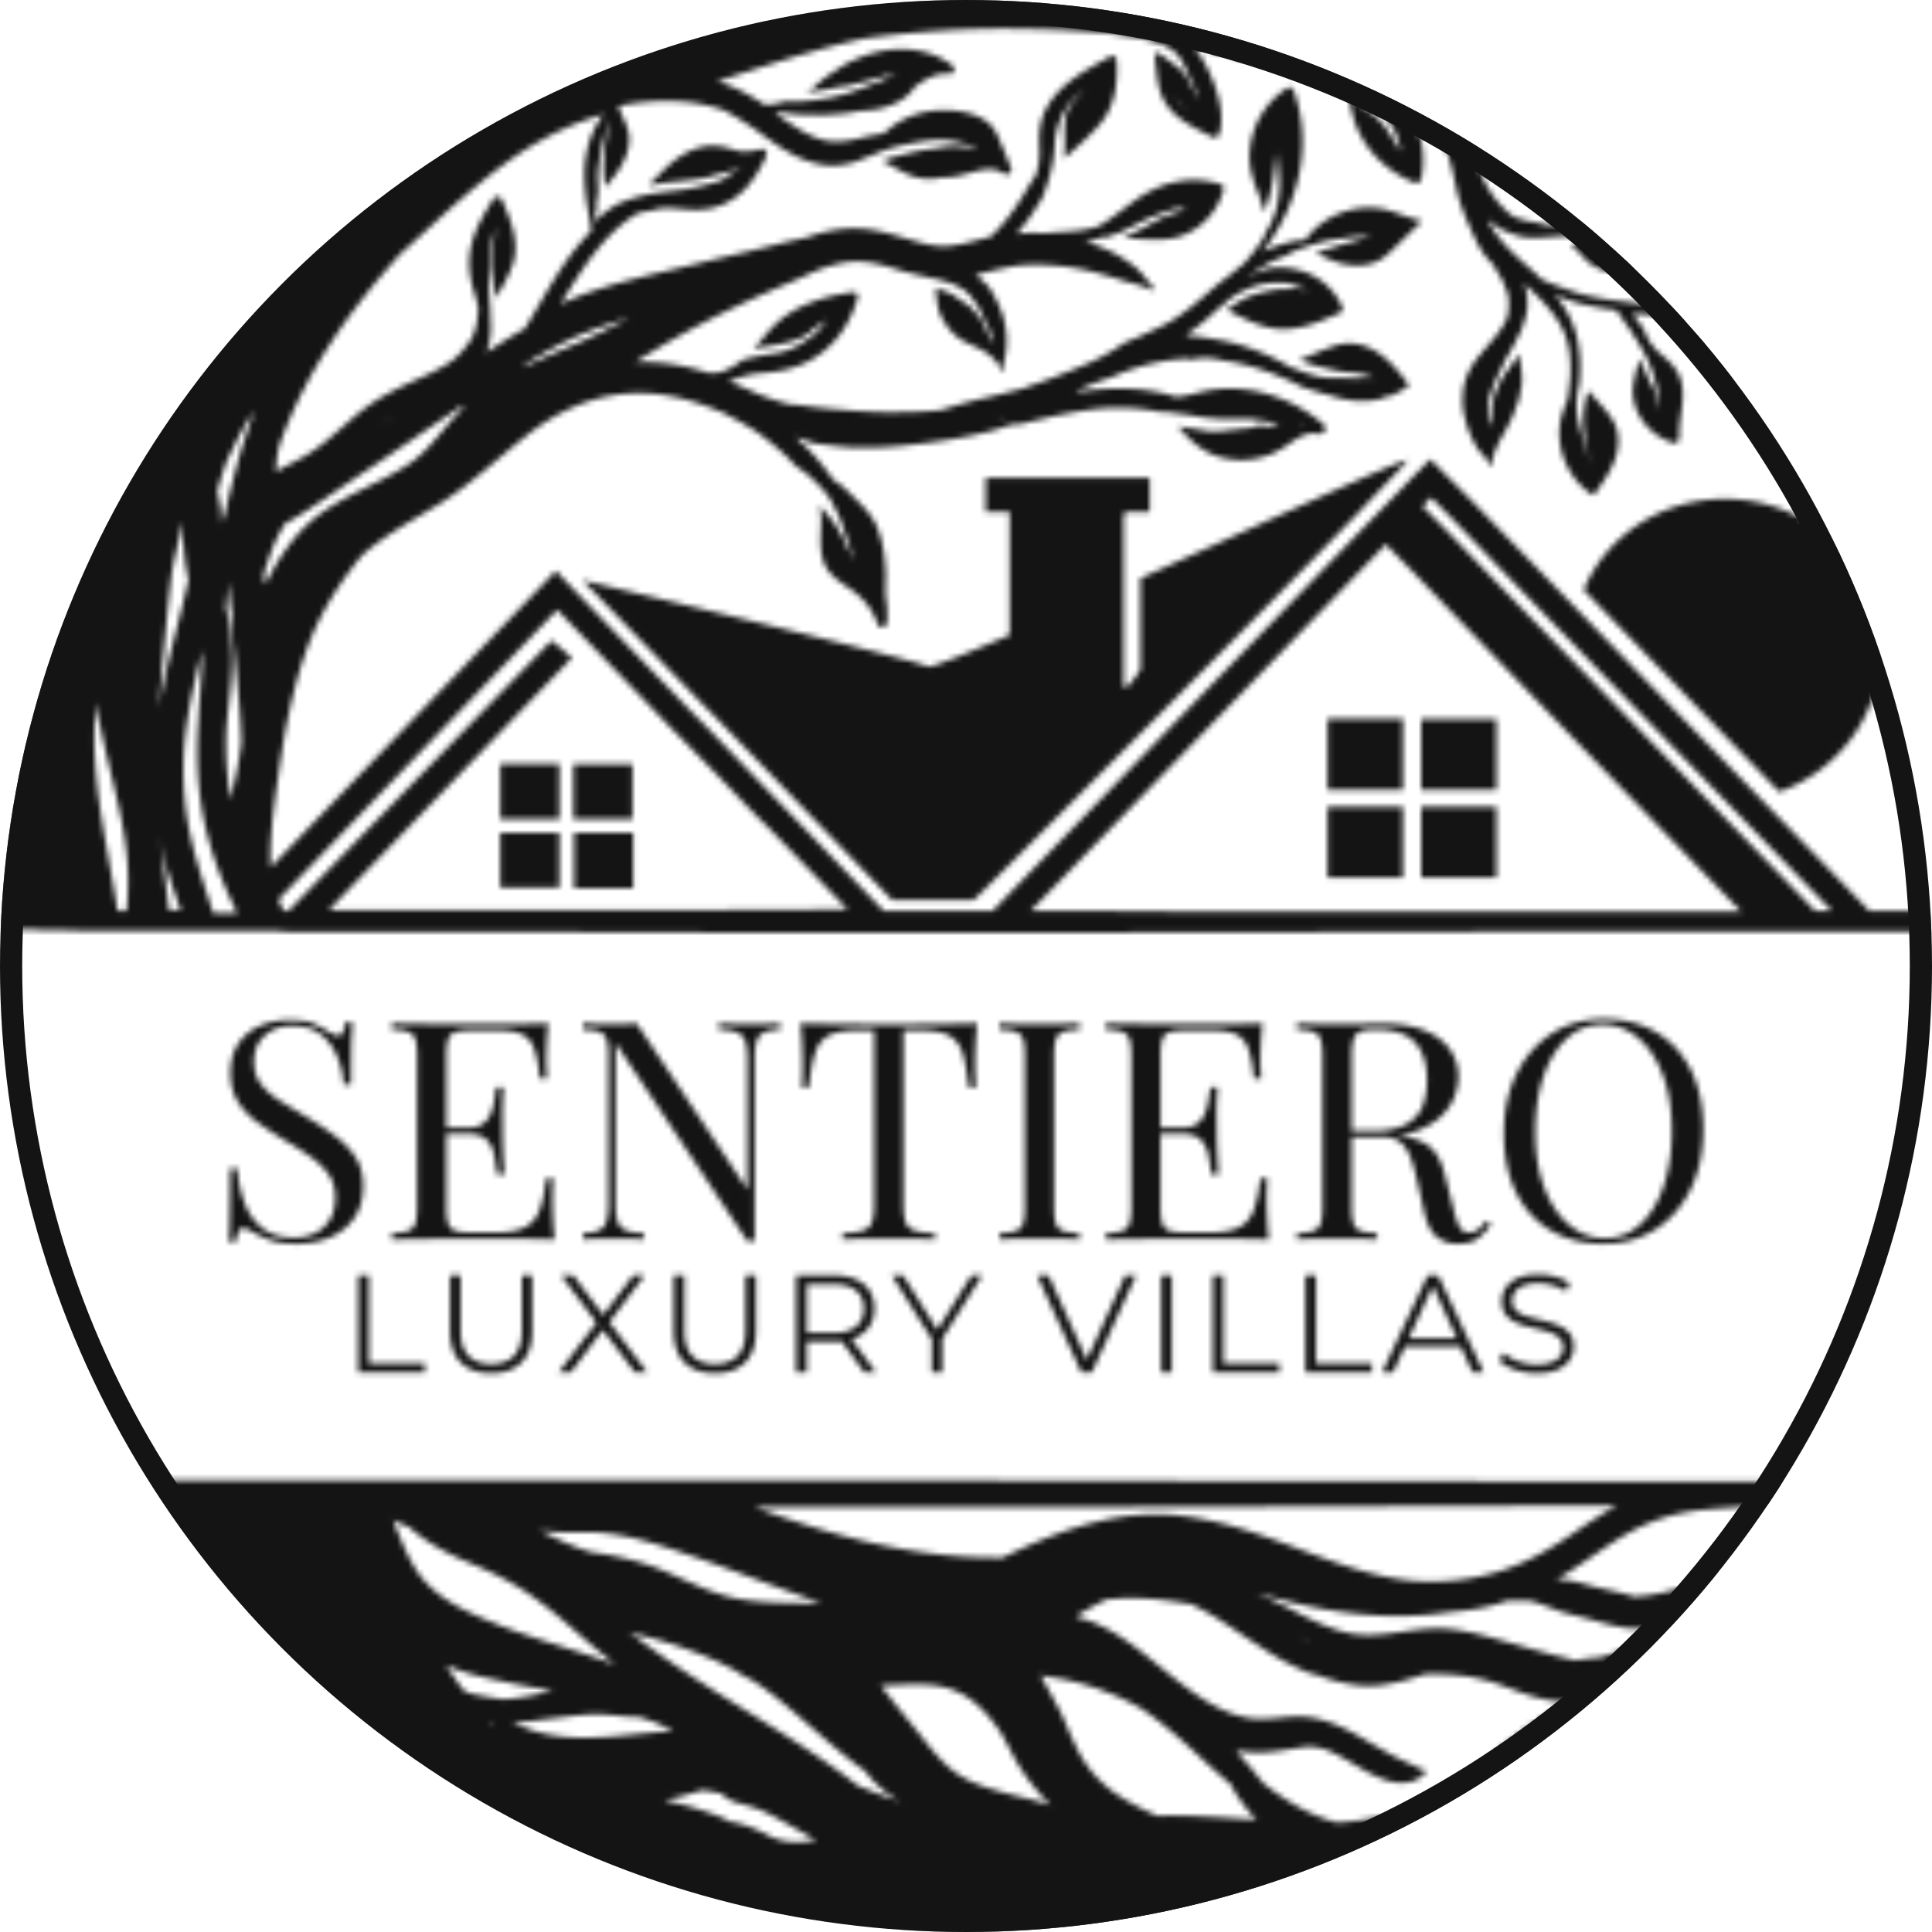
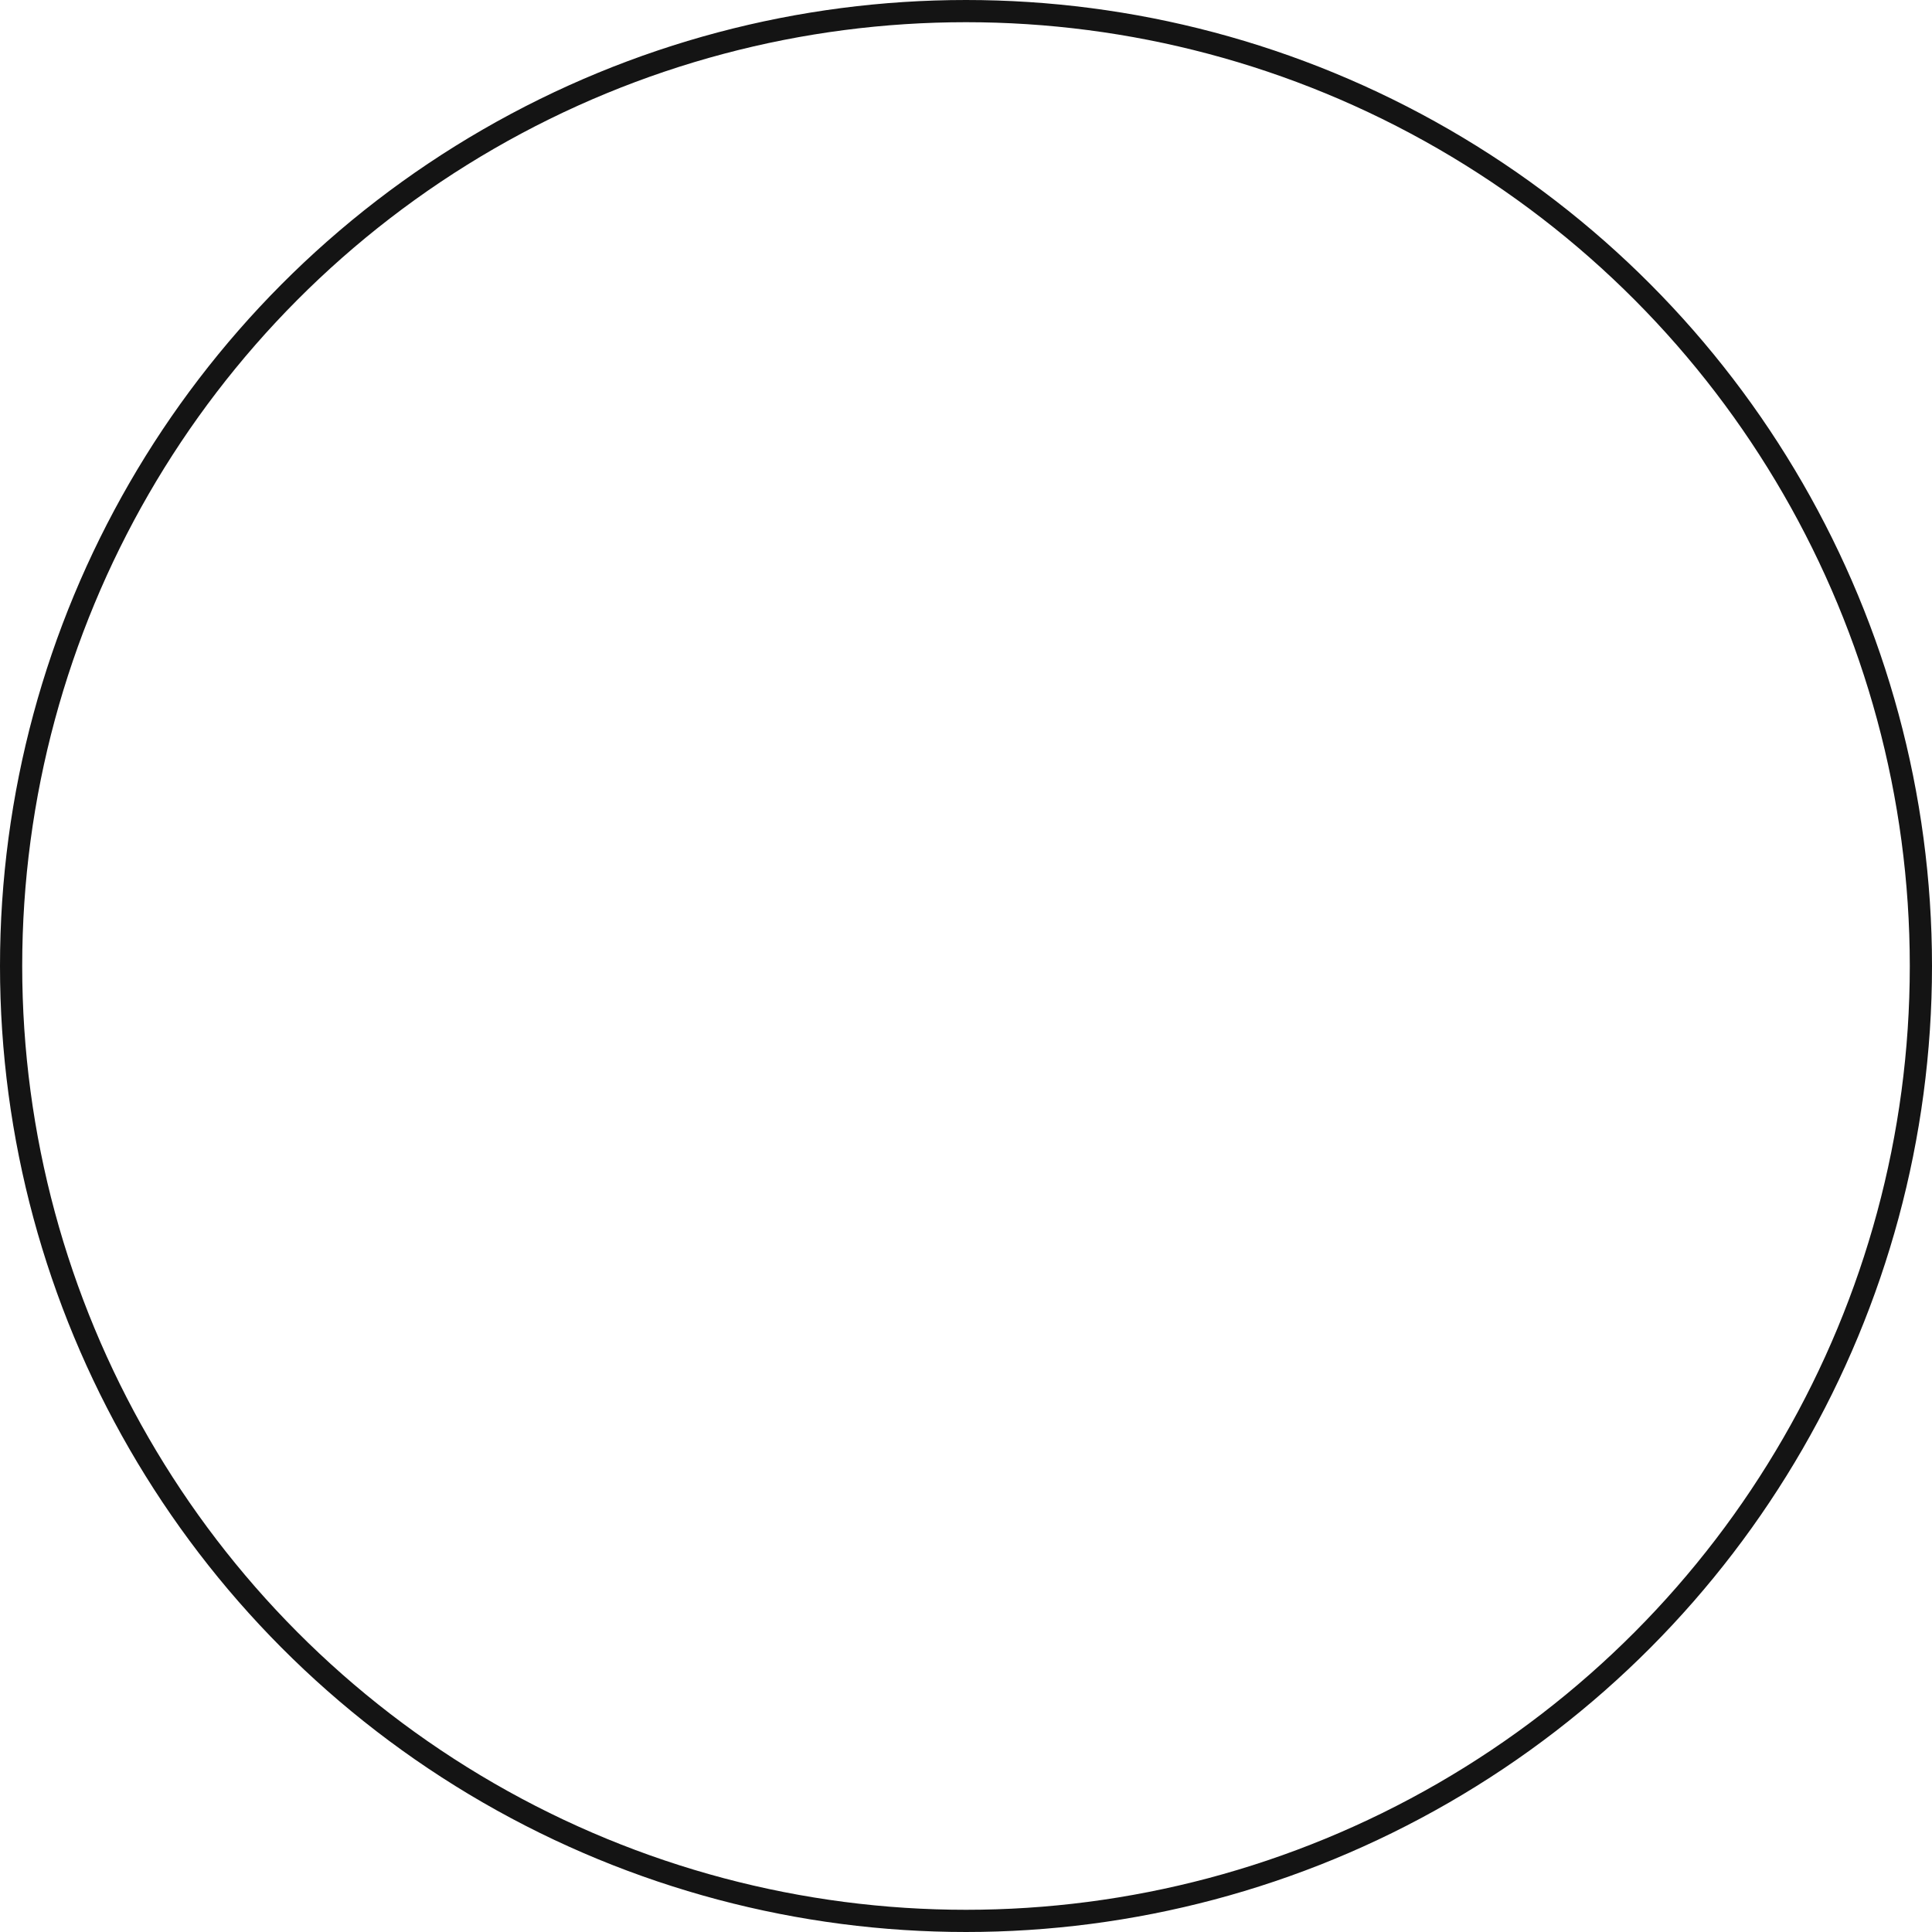
<svg xmlns="http://www.w3.org/2000/svg" width="348" height="348" fill="none">
  <mask id="a" style="mask-type:alpha" maskUnits="userSpaceOnUse" x="0" y="0" width="348" height="348">
-     <path fill-rule="evenodd" clip-rule="evenodd" d="M33.077 136.217c.253-5.548 1.394-10.972 2.66-16.396.254-.863.381-1.725.634-2.588v2.465c-.126 3.329-.507 6.78-.633 10.109-.887 13.066 1.14 22.805 6.97 34.639h-4.309c-3.422-10.478-5.703-17.011-5.322-28.229zm277.664-46.35c15.461 0 28.008 12.203 28.008 27.242 0 11.711-7.604 21.696-18.249 25.518l-35.231-36.366c4.055-9.738 13.94-16.395 25.472-16.395zm-27.627 186.511c-4.182 2.835-8.491 5.301-13.433 6.78-4.942 1.48-10.012 1.973-15.081 1.603-9.758-.863-19.009-5.424-28.261-8.506-4.689-1.603-9.631-2.835-14.574-3.328a43.4 43.4 0 0 0-13.813 1.109c-5.956 1.356-11.786 3.822-17.362 6.534-15.208.246-30.162-3.699-44.736-9.123h4.182c47.524.124 95.048-.123 142.571-.246h8.618c-2.661 1.479-5.449 3.328-8.111 5.177zm-2.661 13.684c1.774.616 3.548.986 5.449 1.479 3.676.986 7.477 2.342 11.279 1.602 1.014-.123 2.028-.246 3.042-.493.253.124.633.247 1.014.247h.126c-1.52.986-3.168 1.849-4.815 2.589a62.68 62.68 0 0 1-6.717 2.588c-.507.124-1.014.247-1.521.493-1.647 0-3.168.37-4.815.493-1.141-.369-2.282-.616-3.422-.862-2.535-.74-4.943-1.356-7.477-2.096-4.943-1.356-10.012-3.082-15.208-2.712-4.689.246-9.251 1.726-14.067.863-4.182-.863-7.857-2.835-11.659-4.808-1.774-.863-3.548-1.726-5.323-2.465 1.521.37 3.169.863 4.689 1.232 8.998 2.343 18.503 3.575 27.881 2.466.887-.123 1.901-.247 2.915-.37 3.295-.246 6.59-.863 9.758-1.972h3.802c1.774.37 3.422 1.109 5.069 1.726zm-45.876 4.807s.127 0 .127.123c.38.247.76.37 1.267.617-.38-.247-.887-.493-1.394-.74zm31.809 23.422c5.069-4.684 10.392-8.876 16.602-11.711-1.521 0-3.169-.123-4.689-.493-4.056-.74-7.731-2.835-11.786-3.698-3.169-.74-6.337-.863-9.632-.863-1.267.37-2.408.74-3.675 1.109-.887.247-1.901.493-2.788.617-1.647.37-3.422.493-5.196.37-2.788-.247-5.576-.987-8.111-1.973h-.126c-1.268-.246-2.535-.863-3.802-1.479-2.155-.986-4.182-2.219-6.21-3.575-3.929-2.465-7.73-5.424-11.913-7.396-.126-.124-.253-.124-.38-.247-.887-.123-1.774-.246-2.408-.37-4.182-.616-8.364-.986-12.546-.493-.253 0-.38 0-.633.123a57.4 57.4 0 0 0-5.323 2.959c.127 0 .253 0 .253.123 6.337 1.603 11.153 5.917 16.222 9.985 4.435 3.575 9.504 7.52 15.207 8.26 3.422.37 6.717-.617 10.139-.247 2.788.37 5.322 1.356 7.857 2.712 2.281 1.233 4.435 2.589 6.717 3.822 1.013.616 2.154 1.109 3.168 1.602.507.247 1.14.493 1.647.74.507.246.887.616 1.521.616.38 0 .507.493.127.74-.634.246-1.014.863-1.521 1.109-.507.247-1.394.37-2.028.493-1.394.124-2.914-.246-4.182-.739-2.661-.986-5.069-2.712-7.603-4.068-2.028-1.11-4.309-1.973-6.59-1.603-3.295.493-6.59 1.233-10.012.863-.254 0-.507 0-.634-.123-.507 0-.887 0-1.394-.123.761.986 1.648 1.972 2.408 2.835.887.986 1.648 2.095 2.535 3.082.38.369.887.616 1.267.986 3.675 2.712 7.604 4.931 11.913 6.04 2.661-.123 5.195-.493 7.857-.986 3.295-.616 6.463-1.603 9.631-2.959 1.394-.616 2.915-1.356 4.309-2.218a37.125 37.125 0 0 1 3.802-3.822zm-57.662 8.752h-.38c-.761-.369-1.648-.739-2.408-1.109-2.408-1.233-4.943-2.589-6.97-4.438-2.281-1.972-4.056-4.438-5.323-7.273-.76-1.479-1.394-3.082-2.028-4.561-.633-1.479-1.52-2.959-2.281-4.438-.633-1.109-1.267-2.342-1.901-3.451 1.394.246 2.915.493 4.309.739 4.562.986 8.998 2.589 13.053 4.808.127.123.381.246.507.246 3.675 2.466 7.097 5.424 10.392 8.506 2.028 1.849 4.055 3.698 6.083 5.424.38.863.887 1.726 1.521 2.589.887 1.233 1.901 2.589 3.041 3.698-5.956-.37-11.785-.863-17.615-.74zm-27.627-4.068c2.661.74 5.449 1.233 8.111 2.219-.634-.739-1.394-1.356-1.901-2.095-1.521-1.726-2.915-3.575-4.056-5.548-1.267-2.095-2.154-4.314-3.548-6.287-6.463-8.998-11.913-8.012-21.037-7.642l2.281 2.958c1.394 1.726 2.915 3.575 4.309 5.301 2.154 2.712 4.308 5.67 7.223 7.643 2.535 1.726 5.576 2.589 8.618 3.451zm-19.39 1.356c-2.408-.739-4.816-1.725-7.223-2.712-3.295-2.588-6.717-4.931-10.266-7.273-6.97-4.561-14.193-8.752-21.163-13.436-3.295-2.219-6.464-4.438-9.632-6.904.254 0 .507.124.761.247 3.041.739 6.209 1.602 9.251 2.712 3.168 1.109 6.083 2.342 8.998 3.945.887.616 1.774 1.109 2.788 1.602 1.647.986 3.168 2.096 4.689 3.329 4.942 3.944 9.504 8.382 14.574 12.203.507.37.887.617 1.394.987.507.739 1.14 1.479 1.774 2.095 1.394 1.356 2.788 2.466 4.435 3.329-.126 0-.253-.124-.38-.124zm-16.601 7.397c.633-.123 1.267-.123 1.901-.247-2.028-1.109-4.056-2.342-6.084-3.451-1.52-.863-3.168-1.726-4.815-2.343-.761-.246-1.648-.493-2.408-.739-.507-.123-.887-.247-1.394-.37-.507-.123-.887-.493-1.267-.616-.381-.124-.761-.493-.888-.863-1.267-.247-2.407-.493-3.675-.617h-.126c-2.282.74-4.436 1.356-6.717 1.726.127 0 .253 0 .38.123 2.028.494 4.055.987 5.956 1.603 1.901.616 3.802 1.233 5.577 2.219 2.534.37 4.815 1.356 7.096 2.589 2.028.986 4.182 1.232 6.464.986zm-52.72-21.573c7.477 4.191 16.728 2.712 24.839 1.972 1.267-.123 2.535-.246 3.929-.369-.254-.124-.507-.37-.761-.494-.633-.246-1.14-.493-1.774-.739-1.14-.493-2.281-.863-3.422-1.233-2.281 0-4.562-.37-6.843-.493-2.281-.123-4.689.247-6.97.493-2.028.247-4.055.493-5.957.74-1.14.123-2.154.123-3.041.123zm-6.843-4.931a5.689 5.689 0 0 1-2.028-.74 58.842 58.842 0 0 1-3.168-4.561c.507.247 1.14.493 1.774.74 3.295 1.233 6.843 1.849 10.265 2.589 2.408.493 4.816.863 7.224 1.356-3.042.616-5.957 1.356-8.998 1.479-1.774-.246-3.422-.493-5.07-.863zm3.041 5.301-.38-.37h.634c-.127.123-.254.247-.254.37zm-12.926-26.75c-1.648-2.219-2.915-5.055-3.929-7.643-.38-.74-.634-1.603-.887-2.342.887.493 1.774.862 2.788 1.232l.127.123c3.548 3.082 7.477 5.055 11.786 6.78 4.055 1.726 7.857 3.699 11.405 6.411 3.422 2.465 6.59 5.424 9.758 8.136 1.395 1.109 2.662 2.219 4.056 3.328-1.014-.37-2.155-.739-3.168-1.109-5.703-1.973-11.533-3.575-17.236-5.794-5.322-2.096-11.152-4.438-14.7-9.122zm22.304-8.013c-.253 0-.507-.123-.76-.123a69.226 69.226 0 0 0 4.309 2.095 40.155 40.155 0 0 0 4.942 1.849l.76.124c4.309.616 8.491 1.602 12.547 3.328 4.308 1.849 8.491 4.068 13.053 4.931 4.562.863 9.378.74 14.067.863h1.14c-2.407-.863-4.689-1.726-7.097-2.589-5.702-2.096-11.405-4.314-17.235-6.287-5.449-1.849-11.025-3.698-16.855-3.945-2.788 0-5.829.124-8.87-.246zm205.936-8.876h-12.293c-23.952-.123-47.777 0-71.729-.123-23.698 0-47.27-.123-70.969-.123H27.627c.127.123.38.246.507.369 0 0 .127 0 .127.124C62.35 316.072 117.478 348 179.576 348c50.945 0 97.075-21.326 130.912-56.089 1.267-1.849 2.661-3.575 4.055-5.301 2.535-2.835 5.069-5.547 7.604-8.383 1.141-1.356 2.281-2.712 3.422-4.191v-.493l.127-.123s0-.124-.127-.124c-5.576 4.438-12.673 8.26-19.263 11.342-3.295 1.479-6.844 2.465-10.392 2.835-.507 0-1.014.123-1.394.123h-.127c-2.788-.863-5.703-1.356-8.364-2.096-1.774-.493-3.548-.986-5.449-.986h-.254c4.182-2.342 7.984-5.424 12.166-7.889 4.563-2.712 9.252-4.191 14.448-4.685 3.548-.369 7.223-.493 10.772-.863h10.011c.634-.739 1.141-1.602 1.774-2.342.507-.616 1.014-1.232 1.521-1.972h-.253c-8.871.123-17.869.123-26.867.123zM50.185 161.981l50.185-52.145 18.883 19.601 1.901 1.972 3.168 3.205 5.069 5.178 5.069 5.3 2.408 2.466 1.394 1.356 2.155 2.219 6.336 6.533 5.956 6.164c-12.419 0-24.965.123-37.385.123H59.183l43.848-45.488-3.675-3.081-47.397 48.692h-.76c-.507-.616-.76-1.356-1.014-2.095zm2.408 5.917H97.455c17.362 0 34.851.123 52.213.123 46.636 0 93.273-.123 140.036-.246 19.39 0 38.906.123 58.296 0v-3.699h-11.279l-71.349-73.594-3.422-3.451-.887-.863-3.421-3.452-3.422 3.452-1.521 1.602-6.59 6.78-65.646 67.801-1.647 1.725h-19.643l-14.448-15.039-8.11-8.382-9.252-9.616-3.168-3.205-1.901-1.972-18.883-19.601-3.294-3.451-3.296 3.451-48.03 49.926c-.253-2.589.127-6.533.127-6.533 0-.617.126-1.11.126-1.726a343.05 343.05 0 0 1 2.282-15.903c1.013-5.3 2.28-10.724 4.182-15.779 1.9-5.054 4.689-9.738 7.984-14.053.507-.739 1.14-1.479 1.774-2.218 4.182-3.699 9.124-6.287 13.94-9.246 5.703-3.575 10.519-8.26 15.715-12.327 4.815-3.822 10.518-6.657 16.855-7.397 6.463-.74 12.292.74 18.122 3.205.127 0 .253.124.38.124.634.37 1.267.74 1.774.986 1.268.616 2.408 1.356 3.676 2.096 2.027 1.356 3.928 2.958 5.702 4.56.634.617 1.268 1.233 1.775 1.85.126.123.38.246.507.37.887.616 1.774 1.232 2.534 1.972.761.74 1.521 1.48 2.155 2.219.507.616.887 1.11 1.267 1.726l.38.74c.38.739.76 1.479 1.141 2.342.126.37.253.616.38.986.253.616.507 1.232.633 1.849 0 .123.127.246.127.37.127.246.127.493.254.616.126.493.38.986.507 1.602 0 .124 0 .124.126.247.127.37.127.74.254 1.11 0 .123.126.246.126.493 0 .123-.126.123-.126 0-.127-.247-.254-.493-.254-.74 0-.123-.126-.123-.126-.247-.254-.616-.634-1.11-.888-1.725 0-.124-.126-.247-.126-.37l-.761-1.48c-.126-.246-.38-.616-.507-.863-.126-.123-.126-.246-.253-.37-.253-.37-.634-.862-.887-1.232-.254-.247-.38-.493-.634-.74-.507-.493-.887-1.11-1.394-1.602.127.863.254 1.726.254 2.588 0 2.343-.381 4.931.38 7.274.76 2.465 2.788 3.698 4.942 5.177 2.281 1.603 3.929 3.575 4.816 6.164.253.986 1.774.739 1.774-.247v-2.095c0-.74-.126-1.48-.253-2.343-.127-1.356 0-2.835 0-4.314-.127-2.589-.38-5.054-1.268-7.52-.76-2.589-2.661-4.438-4.562-6.287-1.014-.986-2.027-2.095-3.295-2.835-.126-.123-.38-.247-.507-.37v-.123c-1.901-2.712-4.055-5.178-6.59-7.397.381.124.761.247 1.141.247.127 0 .253 0 .38.123 1.141.74 2.788.863 3.929.986 1.901.247 3.802.494 5.703.494 3.928.123 7.857-.247 11.659-.74 3.928-.493 7.857-1.11 11.786-2.096 1.52-.37 2.914-.863 4.435-1.356 1.141.124 2.408-.246 3.295-.493 1.648-.37 3.168-.74 4.816-1.11 3.168-.616 6.336-1.232 9.505-1.355a36.474 36.474 0 0 1 8.997.74h.254c.634 0 1.267 0 1.901.123.887.123 1.774.246 2.788.37 1.394.246 2.661.493 4.055.616.507 0 1.141.123 1.648.123h4.815c1.141 0 2.155.247 3.295.37 1.014.123 1.648.493 2.535.986v.123c-.507-.123-1.141 0-1.647-.123-.634 0-1.141-.246-1.775-.123-.507 0-1.014.246-1.52.37-.254 0-.634.123-.888.123h-.506c-.761.123-1.394.246-2.155.246-1.394.247-2.661.37-4.055.247-.254 0-.507 0-.761-.123-1.013-.124-2.154-.37-3.168-.493-.507-.124-1.14-.124-1.647-.247.38.37.76.863 1.14 1.233 1.901 2.096 4.182 3.821 7.097 4.438 3.042.74 6.21.37 8.998-.863 1.394-.617 2.535-1.48 3.802-2.342 1.267-.74 2.661-1.48 4.182-1.11 1.014.247 1.901-.986 1.014-1.726-3.675-3.205-8.491-5.424-13.307-6.163-2.534-.37-5.069-.37-7.73.123-1.268.246-2.408.616-3.676.863-.506.123-1.013.123-1.52.246h-.381l-1.14-.37c-5.449-1.479-11.279-1.356-16.855-.493.38-.246.633-.493 1.014-.616 1.647-.74 3.421-1.48 5.196-1.972.38-.124.76-.37 1.14-.493 4.056-1.726 8.618-2.836 13.053-2.959.127.123.254.123.381.247 1.9-.617 4.055-.37 5.829.123 3.675.493 7.224 1.602 10.645 3.082 1.268.493 2.408 1.11 3.676 1.726 1.52.493 3.041.986 4.562 1.356.253.123.633.123.887.246.127 0 .127 0 .253.123 1.394.37 2.662.617 4.056.74h.887c1.14 0 2.281-.123 3.295-.37.253-.123.38-.123.633-.246.381-.247.634-.247 1.014-.247a14.346 14.346 0 0 0 3.549-1.972c-1.394-1.85-2.915-3.822-4.816-5.301-1.901-1.48-4.309-2.466-6.717-2.219-1.394.123-2.788.74-4.182 1.233-1.394.616-2.661 1.11-4.055 1.726 1.394.616 2.788.986 4.182 1.356 1.521.37 3.042.74 4.562.863 1.648.123 3.042.37 4.563.986-.888 0-1.901 0-2.789.123-.887 0-1.647 0-2.534-.123-1.648 0-3.042.123-4.689-.247a25.257 25.257 0 0 1-4.309-1.48h-.253c-.381-.246-1.014-.492-1.521-.862-3.675-1.972-7.477-3.452-11.533-4.191-2.027-.37-4.182-.74-6.209-.863 2.154-1.48 4.308-3.205 6.083-5.054 0 0 .126 0 .126.123l.761-.74c1.267-1.232 2.788-2.095 4.562-2.835 1.774-.74 3.549-.986 5.576-.986.887 0 1.774.123 2.535.493.76.246 1.647.493 2.408.863-1.014-.123-1.775-.37-2.788-.247-.888.123-1.901 0-2.788.123-1.648.247-3.295.617-4.943 1.233-1.394.617-2.788 1.48-4.055 2.466 2.661 1.356 5.449 2.835 8.491 3.328 4.182.616 8.237-1.233 11.912-2.835.38-.123.507-.617.38-.986-1.52-3.575-4.815-6.164-8.744-6.904-1.901-.37-3.929-.37-5.703.247-1.014.37-1.901.863-2.915 1.356h.127a23.893 23.893 0 0 1 5.323-3.328l1.901-.74c.633-.493 1.647-.863 2.281-1.11 1.394-.493 2.788-.986 4.309-1.356 1.394-.37 2.915-.493 4.435-.74 1.394-.246 2.788-.246 4.182-.246-1.394.37-2.788.863-4.308 1.233-1.394.37-2.662.863-3.929 1.233-.634.123-1.141.37-1.774.493 1.394.74 2.661 1.356 4.182 1.849 2.281.616 4.942.74 7.097-.37 1.267-.616 2.281-1.726 3.295-2.712l4.562-4.438-.887-.246c-1.901-.493-3.802-1.356-5.703-1.85-5.323-1.232-11.406 1.11-14.447 5.548h-.761c-1.647.123-3.421.74-4.942 1.233-.634.246-1.394.493-2.028.862 6.463-8.136 9.252-19.107 5.703-28.969-.127-.493-.76-.863-1.267-.493-4.056 2.589-6.463 7.027-6.717 11.711-.127 2.589.634 4.931 1.648 7.397.38 1.109.76 2.095 1.013 3.205 1.394-3.452 1.775-7.15 2.282-10.725.253 2.342.633 4.684.38 7.027-.127 2.095-.634 3.944-1.521 5.793-.38.74-.76 1.356-1.141 2.096v.247c-1.14 1.725-2.407 3.451-3.801 4.93-1.014.74-1.901 1.603-2.915 2.343-1.394.986-2.788 2.218-4.056 3.328l-2.661 2.219-1.521 1.11c-1.14.862-2.408 1.602-3.675 2.218-1.267.617-2.661 1.233-3.928 1.85-.888.37-2.028.739-3.042 1.355-.127.124-.253.124-.38.247-2.155 1.48-4.562 2.712-6.97 3.698-2.662 1.11-5.45 2.219-8.238 3.205-.253.123-.507.123-.76.247-.254.123-.507.123-.634.246-.253.124-.38.123-.633.247h-.127c-.254.123-.507.123-.761.246l-1.52.37c-.507.123-.887.247-1.394.37-1.141.247-2.408.616-3.676.863-2.154.493-4.308 1.11-6.336 1.726l-1.141.37c-2.281.246-4.689.37-6.97.37-3.928.123-7.857-.124-11.786-.494-1.901-.123-3.928-.37-5.829-.616-.887-.123-1.648-.247-2.535-.247-2.154-.493-4.309-1.232-6.336-2.095-1.648-.74-3.295-1.48-4.943-2.096l1.141-.37a17.673 17.673 0 0 1 5.196-1.11c2.788-.246 5.322-.739 7.857-1.972 4.816-2.465 7.731-6.656 9.125-11.587.126-.493-.254-1.11-.761-.986-5.196.616-10.899 2.465-14.447 6.163-1.267 1.233-2.281 2.712-3.548 4.068.887-.246 1.647-.37 2.534-.493 2.028-.37 3.929-.616 5.83-1.48 1.014-.369 1.774-1.109 2.534-1.725.761-.616 1.521-.986 2.281-1.602-.633.862-1.14 1.602-1.9 2.342-.634.616-1.394 1.11-2.155 1.602-1.521 1.11-3.295 1.85-5.069 2.096-2.028.37-4.055.616-6.083 1.233-1.014.863-2.154 1.479-3.295 1.972-.887.37-1.774.37-2.661.37-.381-.123-.761-.247-1.268-.37-3.295-.986-6.97-1.603-10.392-1.603h-1.647a163.767 163.767 0 0 1 7.857-4.684c6.337-3.575 12.927-6.657 19.643-9.492 1.521-.616 3.042-1.356 4.689-2.096.381-.123.634-.246.887-.37 1.648-.616 3.422-1.109 5.07-1.355 3.675-.493 7.097.74 10.392 1.725 1.394.37 2.914.74 4.308.987 0 0 0 .123.127.123h.127c.76.123 1.394.246 2.154.493 1.394.37 2.662.863 3.802 1.602.76.494 1.394 1.233 1.901 1.973.507.74 1.141 1.48 1.394 2.342.38.986 1.014 1.85 1.394 2.835.38.863.76 1.726.887 2.59a22.715 22.715 0 0 1-1.394-2.343c-.38-.863-.76-1.85-1.394-2.589-.634-.616-1.014-1.356-1.774-1.849-.634-.493-1.394-.986-2.154-1.48-.761-.616-1.648-.985-2.662-1.355l-1.14-.37c.126 1.85.253 3.575 1.013 5.177.888 1.726 2.155 3.329 3.929 4.315 1.774.986 3.802 1.602 5.196 2.959l.507.493c.507.493.887 1.356 1.267 2.095h.507l-.127-.123c-.38-.493-.126-1.11 0-1.726 0-.123.127-.37.127-.493.634-2.712.38-5.67-.507-8.26-.507-1.355-1.14-2.711-1.901-3.944-.633-1.11-1.647-1.849-2.534-2.589l-.254-.246v-.123c.38 0 .761 0 1.141.123-.127-.123-.38-.123-.507-.247 2.915-.616 5.703-1.48 8.617-1.602a43.265 43.265 0 0 1 11.279 1.11c1.901.492 3.676.985 5.577 1.602 1.9.616 3.928.986 5.702 1.849.254.123.381-.123.254-.37-1.141-1.233-2.155-2.835-3.549-3.945-1.394-1.11-3.041-2.095-4.562-2.835-1.394-.616-2.915-1.233-4.309-1.603.127 0 .381-.123.507-.123.887-.123 1.901-.37 2.788-.74.127 0 .38.124.507.124.887-.37 1.774-.617 2.662-.986 1.394-.617 2.661-1.356 3.928-1.973 1.267-.616 2.535-1.11 3.929-1.602.633-.247 1.267-.493 1.901-.617.633-.123 1.394 0 2.154 0-.76.247-1.394.617-2.154.74-.761.246-1.394.493-2.028.74-1.267.616-2.535 1.356-3.675 1.972-1.141.616-2.408 1.233-3.675 1.849.887 0 1.647.123 2.534.123 2.535.124 5.07.37 7.477-.37 4.056-1.232 7.097-4.56 8.111-8.505.127-.493-.127-.863-.634-.987-5.449-1.725-10.898-.246-15.334 2.959-1.901 1.356-3.802 2.959-5.829 4.191-.254.123-.507.37-.888.493-1.14.37-2.407.617-3.548.74-2.028.246-4.055.247-5.956.493-1.648-.123-3.422-.123-5.069.123 1.013-1.232 2.027-2.465 2.914-3.821.507-.863 1.141-1.726 1.648-2.589 1.267-3.082 2.154-6.287 2.281-9.615.127-2.096.634-4.068 1.647-5.917.761-1.48 2.155-3.082 3.676-3.945-1.775 1.48-3.169 3.205-3.422 5.424-.254 2.219.127 4.561-.254 6.78.507-.37.888-.74 1.394-1.11 1.648-1.479 3.422-3.081 4.943-4.807 2.915-3.328 3.422-7.52 3.168-11.711 0-.616-.634-.986-1.267-.616-4.182 2.342-8.744 4.684-11.152 8.875-1.141 1.85-1.521 3.945-1.521 6.04 0 1.11.127 2.343 0 3.452 0 1.11-.38 2.096-.634 3.082-.887 1.11-1.521 2.342-2.281 3.575-1.521 2.466-3.295 4.931-5.449 7.027-.254.123-.38.37-.634.493-.253 0-.507.123-.76.123-1.901.493-3.929 1.11-5.957 1.356-1.901.247-3.675 0-5.449-.493-3.802-.986-7.477-2.465-11.532-2.589-3.295-.123-6.464.617-9.505 1.726-.38 0-.887.123-1.267.247-2.028.37-4.056.986-6.21 1.479-3.929.986-7.857 1.849-11.786 2.835-7.477 1.85-15.081 3.328-22.178 6.164-.887.37-1.647.74-2.534 1.11 0-.124.126-.124.126-.247 3.676-5.917 7.604-12.45 13.687-16.026 1.014-.37 2.155-.37 3.295-.74 1.394-.37 2.661-.246 4.182-.123 2.281.247 4.563.37 6.844-.37 4.562-1.479 6.97-5.054 8.871-9.122.253-.616-.254-1.479-1.014-1.233-1.267.37-2.535.494-3.802.37-1.141-.246-2.281-.74-3.422-.863-2.154-.37-4.182.124-6.083 1.11-1.901.986-3.548 2.465-4.942 3.945-.634.616-1.267 1.232-1.901 1.972 1.267-.246 2.661-.493 4.055-.616 2.155-.247 4.436-.37 6.59-.863.887-.247 1.774-.617 2.788-.74 1.141-.246 2.281-.74 3.295-1.356-.76.616-1.521 1.233-2.408 1.85-.38.246-.633.492-1.14.739-.507.246-1.014.37-1.521.493-2.028.616-4.055 1.11-6.21 1.356-2.154.246-4.435.493-6.59.986a26.02 26.02 0 0 0-2.914.863c-.634.246-1.141.493-1.775.74-1.14.74-2.408 1.602-3.421 2.588l-.381.37c0-.246 0-.493-.126-.863.126-.246.253-.493.253-.74.254-.986-.127-1.972.38-2.958v-1.849c-.126-1.356-.126-2.589.127-3.945.38-2.712 1.141-5.424 1.774-8.012-.253 2.958-.887 5.793-.887 8.752 0 1.11.127 2.219.254 3.451.38-.37.633-.616.887-.986a16.88 16.88 0 0 0 1.901-2.588c1.014-1.726 1.774-3.699 1.52-5.794-.253-1.85-1.394-3.452-1.901-5.178a41.066 41.066 0 0 1 12.293-.74c2.281.247 4.563.74 6.717 1.48 2.028 1.11 4.055 2.342 5.956 3.698 3.169 2.342 6.463 4.808 10.265 5.794 2.155.616 4.182.616 6.21.123 1.394-.246 2.535-.863 3.802-1.356h.127c.507-.246.887-.37 1.394-.616.38-.123.633-.247 1.014-.37 1.647-.616 3.421-.986 5.196-1.356 2.154-.37 4.182-.74 6.209-.493 1.775.246 3.802.616 5.323 1.602v.124c-2.028-.617-3.929-.863-6.083-.493-1.901.37-3.802.493-5.703.986-1.014.246-1.901.493-2.915.74-.507.123-1.014.246-1.52.493-.254.123-.507.123-.761.246.634.37 1.394.74 2.028 1.11 1.774.986 3.548 1.972 5.576 2.095 1.14.124 2.154 0 3.295-.246 1.901.123 3.802-.493 5.576-.986 1.901-.494 3.802-.863 5.449.37.634.37 1.521-.247 1.268-.987-.634-1.602-1.268-3.328-2.028-4.93-.507-1.357-1.141-2.59-2.281-3.452-2.155-1.603-5.196-2.096-7.731-2.096-2.788 0-5.449.616-7.857 1.972-1.14.617-2.028 1.356-3.041 2.22-1.394.246-2.915.492-4.309.862-2.028.493-3.675.74-5.703.493-3.675-.616-6.717-3.082-9.631-5.054.38 0 .76 0 1.267-.123 2.408.493 4.942.493 7.477.493 2.154-.123 4.435-.247 6.59-.74.887 0 1.774-.123 2.788-.246 2.028-.37 4.055-1.11 5.576-2.343a6.532 6.532 0 0 0 1.521-1.725c1.901-1.356 3.802-2.59 6.209-2.343.761.124 1.268-.986.634-1.479-3.802-2.958-8.998-3.575-13.56-2.465-1.014.246-1.901.493-2.788.863-1.647.616-3.168 1.356-4.689 2.465a22.374 22.374 0 0 0-2.788 1.973c-.38.37-.887.616-1.141 1.109-.38.37-.887.616-1.394.863.254 0 .634 0 .887-.123.888-.124 1.775-.247 2.535-.37.38-.123.76-.123 1.141-.247.38-.123.887-.123 1.267-.246.634-.124 1.14-.124 1.774-.247 1.014-.246 1.901-.493 2.915-.74 1.014-.246 2.154-.616 3.168-.862.887-.247 1.774-.494 2.661-.863-.887.493-1.774 1.11-2.788 1.602h-.126c-.887.37-1.901.74-2.788 1.11-.761.246-1.648.616-2.408.863-.127 0-.127 0-.254.123-1.14.37-2.281.616-3.295.863-1.267.246-2.661.493-3.928.616h-.254c-.38 0-.887.123-1.267.123h-.76c-.761 0-1.521.124-2.282 0-1.14.37-2.407.617-3.675.617-2.661-1.726-5.449-3.329-8.617-4.192 1.647-.493 3.295-1.109 4.942-1.602 3.802-1.233 7.604-2.466 11.533-3.575 3.421-.986 6.716-1.85 10.138-2.589 9.124-1.232 18.249-1.849 27.374-1.726 5.702.124 23.064.247 28.007 3.822 1.394.986 2.154 2.589 2.788 4.068.76 1.602 1.521 3.082 2.028 4.808-.761-1.233-1.394-2.59-2.155-3.945-.76-1.356-2.028-2.096-3.295-3.082-.76-.616-1.647-1.11-2.534-1.48 0 .37.126.74.126 1.11 0 .493 0 .863.127 1.356.253 2.589.507 5.054 2.028 7.15 1.901 2.712 5.196 4.191 8.11 5.67.507.247 1.141 0 1.268-.492.887-2.959.126-6.164-.887-9-.887-2.342-2.028-4.684-3.676-6.656 3.929.863 7.984 1.849 11.913 2.835 2.408.617 4.816 1.356 7.224 1.973l6.083 1.479c.633.123 1.394.37 2.027.616v.123c.381.124.761.247.887.247 1.521.616 3.042 1.602 4.309 2.712 1.268 1.11 2.281 2.589 3.169 4.068.887 1.48 1.394 2.835 1.647 4.561 0 0 0 .123-.127 0-.633-1.233-1.521-2.465-2.281-3.698-.887-1.233-1.901-2.342-3.168-3.205-1.141-.863-2.281-1.85-3.675-2.589h-.127c.38 1.48.634 2.959 1.141 4.438 1.774 4.93 5.702 8.876 10.772 10.848.38.123 1.013-.123 1.14-.617.887-4.19.254-8.875-2.661-12.203-.127-.247-.38-.37-.507-.494.127.124.253.124.38.247 1.901.986 3.675 1.972 5.45 2.958 1.9 3.206 2.788 6.904 3.548 10.479.38 1.972 1.014 3.944 1.774 5.794.761 1.725 1.521 3.575 2.408 5.177.634 1.233 1.521 2.342 2.535 3.328.126.124.253.37.253.494.127.123.127.246.254.37.506.862 1.013 1.602 1.394 2.465.253.616.506 1.233.76 1.972a9.715 9.715 0 0 1 0 3.822v.246c-1.014 2.712-3.168 4.684-4.943 6.903-1.9 2.22-3.168 4.808-3.168 7.767-.127 1.356.127 2.712.507 4.068.38 1.602 1.014 3.082 1.774 4.438.381.74.887 1.356 1.521 1.972.254.37.507.74.76.986.127.37.254.616.507.986 0 0 .127 0 .127-.123v-.247c.127-.37.127-.862.254-1.356.126-.616.507-1.356.76-1.972.507-1.233 1.267-2.342 1.901-3.575.507-1.11 1.14-2.096 1.394-3.328.38-.74.634-1.48.76-2.22 0-.246.127-.616.127-.862.127-.493.254-.986.254-1.48.126-1.725-.254-3.451-.507-5.177 0 .123-.127.123-.127.247-.507.74-1.141 1.602-1.648 2.342-.76.986-1.52 2.096-2.027 3.328-.507 1.11-.761 2.096-1.014 3.329-.127.493-.127.986-.127 1.479v2.096s-.127.123-.127 0c-.126-.37-.38-.74-.38-1.11-.38-1.48-.127-3.205.38-4.684.634-2.096 1.775-4.068 2.662-6.04.126-.247.253-.494.38-.617.76-1.356 1.521-2.712 2.154-4.068.254-.493.507-.986.634-1.603.38-.986.634-1.972.76-3.081v-1.603c-.126-.986-.253-1.849-.633-2.712 2.534 2.342 5.069 4.684 6.716 7.766 1.521 2.712 1.775 5.917 1.648 8.876-.127 1.48-.254 2.835-.507 4.314v.124c-.38.74-.634 1.479-.887 2.219-1.774 5.424.634 11.834 5.576 14.916 1.394-1.973 2.788-3.822 3.675-6.04.887-2.22 1.141-4.685.127-6.904-.634-1.233-1.521-2.342-2.535-3.452-.76-.862-1.521-1.725-2.281-2.465-.253.986-.507 1.849-.634 2.835-.506 3.452.254 7.027 1.141 10.355-1.014-3.205-2.154-6.41-2.535-9.738-.126-1.603.127-3.206.507-4.808v-.37c.254-2.712.127-5.424-.507-8.136-.76-2.959-2.154-5.3-3.928-7.52 1.521.74 3.168 1.356 4.816 1.726 2.027.493 4.055.863 6.209 1.11.634.74 1.141 1.602 1.648 2.342.633.74 1.14 1.602 1.647 2.465.254.37.507.617.634.986.76 1.233 1.521 2.466 2.028 3.822.633 1.356 1.013 2.835 1.394 4.315.253 1.356.76 2.588.38 3.944 0-1.725-.634-3.082-1.394-4.56-.634-1.11-1.141-2.343-1.648-3.576-.126-.37-.38-.616-.507-.986 0 .37-.126.74-.253 1.11-.38 1.356-.76 2.835-.887 4.19-.254 4.439 2.915 8.507 7.223 9.863.507.123 1.141-.247 1.141-.863-.253-4.068 1.774-8.136-.38-11.958-.887-1.479-2.155-2.465-3.422-3.575-.253-.246-.507-.37-.634-.616 0-.123 0-.123-.126-.247-.254-.246-.507-.493-.634-.74-.253-.369-.507-.862-.76-1.355-.127-.37-.254-.74-.507-1.11-.127-.246-.254-.493-.38-.616-.254-.493-.761-.863-1.014-1.356-.127-.247-.254-.493-.254-.74l-.126-.123h.253c0-.123.127-.123.253-.123.127 0 .127.123.127.123.761.123 1.521.123 2.281.247 1.141.123 2.281.246 3.295.493.761 0 1.394.123 2.155.246 1.647.37 3.168 1.11 4.689 1.726 1.394.616 2.915 1.233 4.182 2.096 1.14.74 2.027 1.972 2.661 3.081-1.014-1.232-2.408-1.849-3.675-2.588-1.267-.74-2.915-1.356-4.309-1.726-.76-.123-1.521-.37-2.408-.616.38.37.634.616.887 1.11 1.141 1.725 1.521 3.82 2.915 5.546 1.267 1.48 2.915 1.973 4.816 2.343 1.901.246 4.055.246 5.449 1.725.634.74 1.648-.123 1.521-.863a10.038 10.038 0 0 0-.76-2.588c-.887-2.712-2.535-5.178-5.07-6.657-.38-.247-.76-.37-1.14-.616-1.394-.74-2.915-1.233-4.309-1.726h-.127a20.902 20.902 0 0 0-2.914-1.356c-1.648-.617-3.549-.863-5.323-1.11-4.182-.616-8.364-.863-12.546-1.725-2.028-.37-3.929-.987-5.83-1.726a28.837 28.837 0 0 1-3.675-1.48l-1.141-1.11c-2.914-2.588-6.209-5.3-8.11-8.751-.127-.247-.254-.617-.254-.863.634.616 1.268 1.11 2.028 1.602 1.647.74 3.168 1.48 5.069 1.603 1.901.123 3.929-.123 5.83-.247 2.154-.123 4.308-.246 6.336.493a12.301 12.301 0 0 1 4.562 2.836 13.94 13.94 0 0 0-6.209-1.85h-2.915c1.394.987 2.281 2.466 3.548 3.452 1.394.986 3.042 1.603 4.689 1.603 1.901.123 3.422-.493 5.069-1.48.254-.123.381-.37.254-.616-.127-.493-.38-.986-.634-1.48 0-.123-.126-.123-.126-.246a10.78 10.78 0 0 0-.761-1.233c-2.281-3.205-6.336-4.93-10.518-4.314-1.394.246-2.788.616-4.182.863h-1.394c-.761-.123-1.521-.37-2.282-.493-1.394-.247-2.661-.493-3.928-1.11-.634-.37-1.141-.863-1.648-1.356a17.246 17.246 0 0 1-2.661-3.328c-1.774-2.589-2.154-5.424-2.915-8.383 1.774 1.11 3.675 2.096 5.576 3.082 1.268.616 2.535 1.233 3.802 1.726 1.267.493 2.535 1.233 3.675 1.85 2.535 1.355 4.943 2.834 7.604 4.067 0 0 .127 0 .127-.123-2.155-1.726-4.436-3.328-6.717-4.931-1.14-.863-2.408-1.603-3.422-2.465-1.013-.987-2.154-1.85-3.295-2.59-2.281-1.725-4.688-3.081-7.096-4.437-1.268-.74-2.535-1.356-3.802-1.973a9.653 9.653 0 0 0-2.281-.986C235.084 6.903 207.33 0 177.929 0c-48.791 0-93.02 18.984-125.21 49.802-2.027 2.343-4.055 4.685-5.956 7.027-1.394 1.726-2.788 3.452-4.182 5.054-5.323 6.164-10.265 12.574-14.827 19.354-2.915 4.191-5.703 8.506-8.11 13.067-1.268 2.342-2.535 4.808-3.676 7.273-1.648 3.328-3.168 6.657-4.69 9.985C4.563 128.82.635 147.435 0 166.912c.253.123.507.123.634.123.887 0 1.647.123 2.534.123.254.124.507.247.887.247 1.14 0 2.281 0 3.295.123H9.758c1.774 0 3.549.123 5.45.123h34.09l3.295.247zm61.337-17.875h-10.519v9.985h10.646v-9.985h-.127zm-2.281-2.465h2.281v-9.862h-10.645v9.862h8.364zm-21.544 0h10.645v-9.985H90.105v9.985zm0 2.465v9.862h10.645v-9.862H90.105zm179.449 8.013H255.994v-12.697h13.56V158.036zm0-15.779H255.994V129.56h13.56v12.697zm-16.855-12.82v12.82h-13.56v-12.82h13.56zm0 15.902v12.697h-13.56v-12.697h13.56zm-85.542-25.271c-1.901-1.109-55.888-14.053-61.718-15.409-.38-.123-.507-.123-.507-.123l.38.369 18.883 19.478 1.901 1.972 3.168 3.205 9.885 10.232 7.604 7.889 13.94 14.423h14.701l2.535-2.465c10.265-10.232 48.664-48.57 66.406-66.938 2.661-2.835 4.942-5.177 6.59-6.903.634-.616 1.141-1.233 1.521-1.603.76-.862 1.14-1.355 1.014-1.355-.127 0-.761.246-1.775.616-6.209 2.465-26.866 11.957-46.256 20.71v16.395c-.634 1.11-1.521 2.219-2.408 3.205h-.634V92.455h.381v-.247h4.308v-6.163h-29.528v6.163h4.309v22.189c-8.364 3.575-14.194 5.918-14.7 5.671zm82.501-22.066-63.999 66.074c9.125 0 18.376 0 27.5.124h100.497l-22.811-23.545-8.111-8.383-19.263-19.97-9.505-9.862-3.421-3.452-.887-.986zm8.11-8.382-1.52 1.602.887.863 3.421 3.452 9.505 9.861 56.902 58.678h3.041l-58.422-60.28-9.505-9.862-3.421-3.452-.888-.862zM30.415 163.952l-.76-6.287c-.254-2.219-.507-4.314-.887-6.41v-.246c.76 4.437 2.28 8.752 3.802 12.943h-2.155zm-.76-48.446c-.38 3.945-.76 7.889-1.014 11.957.634-3.821 1.52-7.519 2.408-11.218 1.014-3.944 2.028-7.889 2.915-11.834a28.55 28.55 0 0 1-.76-4.56c-.254-1.973-.254-3.822-.254-5.795-.254.863-.507 1.85-.634 2.712-.507 2.22-1.014 4.315-1.394 6.534-.507 4.068-.887 8.136-1.267 12.204zm9.758-28.106c.253-.617.38-1.356.634-1.973.38-1.233.76-2.465 1.394-3.575 1.14-2.465 2.407-4.93 3.928-7.273.127-.123.254-.37.38-.493-.76 2.096-1.394 4.315-2.154 6.41a202.82 202.82 0 0 0-3.041 11.835c-.254.616-.507 1.356-.634 1.972 0-.74-.127-1.356-.127-2.096-.127-1.233-.38-2.465-.633-3.698 0-.247.126-.616.253-1.11zm8.11 18.367h.127c0 .124-.126.247-.126.247v-.247zm0-2.219c.127-.739.38-1.479.634-2.095.38-1.356.887-2.589 1.394-3.822.507-1.11 1.14-2.219 1.775-3.328 1.013-.493 2.154-1.233 3.168-1.85 3.295-2.095 6.463-4.314 9.758-6.533 6.337-4.191 12.546-8.506 18.756-12.697.127 0 .38.123.634.123-.887.74-1.648 1.603-2.408 2.466-2.281 2.589-4.309 5.424-7.224 7.52-5.576 3.821-12.166 5.793-17.489 10.108-3.801 3.205-6.463 7.273-8.617 11.588-.254-.247-.38-.493-.38-.863v-.617zm23.192-28.476c-.76.493-1.647 1.11-2.408 1.603.76-.493 1.521-1.11 2.408-1.603zm-20.91 8.506c0-1.11.253-2.219.507-3.328 4.562-12.944 12.546-24.285 21.797-34.517.507-.493 1.14-.986 1.648-1.479l6.463-5.917c4.309-3.822 8.744-7.643 13.56-10.848 4.562-2.959 9.631-5.424 14.954-6.903-2.154 2.712-3.168 6.04-3.422 9.492-.126 2.465.127 4.93.507 7.273.254 1.479.634 2.835.634 4.314-5.069 5.055-8.237 11.588-11.913 17.505-2.408 1.356-4.689 2.835-6.97 4.315.254-.493.38-1.11.507-1.603.38-1.602.38-3.082.254-4.561v-.986c0-.74-.127-1.48-.127-2.22-.127-1.478-.127-2.958-.127-4.437.127-1.48.127-3.082.254-4.561.126-1.356.507-2.712 1.013-4.068-.506 3.082-1.013 6.287-.506 9.369.126 1.11.38 2.219.633 3.205l.38-.74c.888-1.726 1.901-3.452 2.535-5.3 1.267-4.069-.38-8.013-2.028-11.712-.253-.616-1.267-.493-1.52 0-1.521 2.466-3.042 4.931-3.802 7.767-.76 2.712-.634 5.424.126 8.136.38 1.232.76 2.465 1.014 3.698-.127 2.219-.38 4.314-1.647 6.163-1.014 1.356-2.028 2.59-3.422 3.575-1.52.987-3.168 1.85-4.816 2.59-3.802 1.725-7.35 3.328-10.645 5.793-3.548 2.712-6.463 5.917-10.265 8.26-1.774 1.109-3.802 1.972-5.576 3.081a2.466 2.466 0 0 1 0-1.356zm53.353-22.682c3.295-1.48 6.59-2.589 10.012-3.575-.254.123-.381.246-.634.37-2.661 1.356-5.323 2.712-8.111 3.944-3.421 1.48-6.97 2.96-10.265 4.562.254-.247.507-.493.634-.74 2.788-1.726 5.449-3.205 8.364-4.561zM41.06 111.069c.634 3.452.888 6.78.634 10.232-.127 3.205-.634 6.41-.887 9.615a56.61 56.61 0 0 0 .76 13.067c.76-3.452 1.521-6.78 1.901-10.232-.126-5.547-.76-11.094-1.267-16.518a56.47 56.47 0 0 1-.38-6.534c-.254-1.356-.38-2.835-.507-4.191 0-.616-.127-1.11-.127-1.726-.127 1.603-.38 3.205-.507 4.808l.38 1.479zm-18.249 53.007h-1.647c-1.394-9.122-3.549-18.121-4.056-27.243-.253-3.452-.126-6.78.254-10.232.38 2.959 1.014 5.794 1.648 8.63 1.267 5.547 2.787 10.971 3.548 16.518.634 4.068.634 8.259.253 12.327zM212.146 18.244c-.254-.246-.381-.493-.507-.74l1.14 1.48c0 .123.127.123.254.123.127.124.253.247.253.37-.507-.37-.887-.74-1.14-1.233zm-48.031-3.821-.127.123c0-.123.127-.123.127-.123zm16.348 61.143h.254c-.254.124-.634.247-.887.247.253-.123.38-.247.633-.247zm54.114 1.233c-.127 0-.254.123-.38.123v-.37s.126.124.38.247z" fill="#141414" />
    <path d="M76.512 247.22H64.535v-17.5h1.902v15.9h10.075v1.6zm11.956.15c-2.296 0-4.105-.64-5.428-1.92-1.316-1.286-1.974-3.186-1.974-5.7v-10.03h1.902v9.95c0 2.067.48 3.594 1.44 4.58.959.98 2.312 1.47 4.06 1.47 1.761 0 3.122-.49 4.081-1.47.96-.986 1.44-2.513 1.44-4.58v-9.95h1.85v10.03c0 2.514-.654 4.414-1.964 5.7-1.309 1.28-3.111 1.92-5.407 1.92zm14.341-.15h-2.19l7.382-9.7v1.43l-6.94-9.23h2.18l5.839 7.7-.853.03 5.839-7.73h2.056l-6.867 9.1v-1.3l7.35 9.7h-2.21l-6.22-8.22h.802l-6.168 8.22zm25.958.15c-2.296 0-4.105-.64-5.428-1.92-1.316-1.286-1.974-3.186-1.974-5.7v-10.03h1.902v9.95c0 2.067.48 3.594 1.439 4.58.96.98 2.313 1.47 4.061 1.47 1.762 0 3.122-.49 4.081-1.47.96-.986 1.44-2.513 1.44-4.58v-9.95h1.85v10.03c0 2.514-.654 4.414-1.963 5.7-1.309 1.28-3.112 1.92-5.408 1.92zm16.552-.15h-1.902v-17.5h6.733c1.522 0 2.831.237 3.928.71 1.096.48 1.939 1.164 2.529 2.05.596.894.894 1.974.894 3.24 0 1.234-.298 2.297-.894 3.19-.59.894-1.433 1.577-2.529 2.05-1.097.474-2.406.71-3.928.71h-5.685l.854-.85v6.4zm12.459 0h-2.076l-4.626-6.35h2.056l4.646 6.35zm-12.459-16.77v10.52l-.854-.87h5.634c1.796 0 3.16-.383 4.092-1.15.939-.766 1.408-1.843 1.408-3.23 0-1.4-.469-2.483-1.408-3.25-.932-.766-2.296-1.15-4.092-1.15h-5.634l.854-.87zm24.385 16.77h-1.871v-6.5l.431 1.15-7.628-12.15h2.026l6.713 10.68h-1.08l6.703-10.68h1.902l-7.628 12.15.432-1.15v6.5zm26.965 0h-1.881l-7.967-17.5h2.056l7.453 16.48h-1.131l7.505-16.48h1.933l-7.968 17.5zm14.393 0h-1.902v-17.5h1.902v17.5zm19.378 0h-11.976v-17.5h1.902v15.9h10.074v1.6zm16.675 0h-11.976v-17.5h1.901v15.9h10.075v1.6zm3.804 0h-1.974l8.224-17.5h1.872l8.224 17.5h-2.005l-7.556-16.42h.771l-7.556 16.42zm12.85-4.67h-11.586l.566-1.5h10.455l.565 1.5zm12.985 4.82c-1.337 0-2.618-.213-3.845-.64-1.227-.42-2.173-.963-2.838-1.63l.741-1.43c.637.6 1.49 1.104 2.559 1.51a9.29 9.29 0 0 0 3.383.62c1.13 0 2.049-.14 2.755-.42.713-.273 1.237-.643 1.573-1.11a2.59 2.59 0 0 0 .503-1.55c0-.68-.202-1.23-.606-1.65-.404-.413-.932-.743-1.583-.99a17.56 17.56 0 0 0-2.159-.63 98.37 98.37 0 0 1-2.365-.59 9.78 9.78 0 0 1-2.169-.84 4.403 4.403 0 0 1-1.593-1.39c-.405-.573-.607-1.326-.607-2.26 0-.866.237-1.663.71-2.39.472-.72 1.195-1.303 2.169-1.75.98-.44 2.231-.66 3.752-.66 1.014 0 2.018.137 3.012.41.994.28 1.851.66 2.57 1.14l-.647 1.48a8.545 8.545 0 0 0-2.457-1.1 9.589 9.589 0 0 0-2.499-.35c-1.082 0-1.973.14-2.672.42-.706.287-1.227.667-1.563 1.14a2.755 2.755 0 0 0-.494 1.61c0 .687.199 1.237.597 1.65.404.42.935.747 1.593.98.665.234 1.391.44 2.18.62a68.69 68.69 0 0 1 2.344.6c.781.22 1.501.5 2.158.84.665.34 1.196.794 1.594 1.36.404.567.606 1.31.606 2.23 0 .847-.239 1.634-.719 2.36-.48.727-1.213 1.31-2.2 1.75-.98.44-2.241.66-3.783.66zM52.129 183.73c1.885 0 3.317.214 4.297.64.98.42 1.847.887 2.6 1.4.453.254.82.447 1.1.58.282.127.556.19.823.19.377 0 .651-.203.823-.61.171-.4.312-1.003.421-1.81H63.5c-.041.62-.09 1.364-.144 2.23-.062.86-.1 1.997-.113 3.41-.02 1.407-.031 3.267-.031 5.58h-1.306a15.44 15.44 0 0 0-1.182-5.06c-.678-1.613-1.669-2.933-2.97-3.96-1.296-1.026-3.003-1.54-5.12-1.54-1.995 0-3.643.587-4.945 1.76-1.296 1.174-1.943 2.714-1.943 4.62 0 1.647.431 3.03 1.295 4.15.864 1.12 2.022 2.13 3.475 3.03a654.97 654.97 0 0 0 4.729 2.88c1.953 1.174 3.694 2.34 5.222 3.5 1.529 1.154 2.735 2.427 3.619 3.82.884 1.394 1.326 3.08 1.326 5.06 0 2.347-.545 4.29-1.635 5.83-1.09 1.54-2.539 2.697-4.348 3.47-1.81.767-3.807 1.15-5.994 1.15-2 0-3.587-.22-4.76-.66-1.165-.44-2.162-.9-2.991-1.38-.83-.513-1.47-.77-1.922-.77-.378 0-.652.204-.823.61-.164.4-.305 1.004-.422 1.81h-1.305c.082-.766.13-1.673.144-2.72a537.24 537.24 0 0 0 .093-10.47h1.295c.15 2.194.575 4.244 1.274 6.15.7 1.907 1.772 3.44 3.218 4.6 1.453 1.154 3.386 1.73 5.798 1.73 1.24 0 2.42-.246 3.537-.74 1.11-.493 2.025-1.283 2.745-2.37.713-1.08 1.069-2.483 1.069-4.21 0-1.5-.367-2.81-1.1-3.93-.74-1.12-1.768-2.163-3.084-3.13-1.323-.973-2.869-1.973-4.637-3a79.334 79.334 0 0 1-4.975-3.25c-1.55-1.093-2.783-2.366-3.701-3.82-.926-1.446-1.388-3.196-1.388-5.25 0-2.166.5-3.953 1.5-5.36a8.98 8.98 0 0 1 3.928-3.14c1.617-.68 3.351-1.02 5.202-1.02zm46.642.61a52.066 52.066 0 0 0-.308 3.74 66.212 66.212 0 0 0-.083 2.75c0 .66.02 1.294.062 1.9.034.6.069 1.104.103 1.51h-1.296c-.226-2.166-.548-3.88-.966-5.14-.411-1.266-1.117-2.166-2.118-2.7-.993-.526-2.491-.79-4.492-.79h-4.698c-1.282 0-2.252.1-2.91.3-.658.2-1.1.62-1.326 1.26-.226.64-.34 1.64-.34 3v27.28c0 1.32.114 2.31.34 2.97.226.66.668 1.09 1.326 1.29.658.2 1.628.3 2.91.3h4.132c2.379 0 4.178-.31 5.398-.93 1.226-.62 2.114-1.636 2.662-3.05.549-1.413.953-3.33 1.213-5.75h1.306c-.117.987-.175 2.307-.175 3.96 0 .7.028 1.7.082 3 .062 1.3.165 2.647.309 4.04a220.58 220.58 0 0 0-6.497-.14c-2.413-.02-4.561-.03-6.446-.03h-3.197c-1.303 0-2.708.01-4.215.03l-4.575.06c-1.542.014-3.012.04-4.41.08v-1.1c1.281-.073 2.25-.22 2.909-.44.658-.22 1.1-.66 1.326-1.32.226-.66.34-1.65.34-2.97v-27.28c0-1.36-.114-2.36-.34-3-.226-.64-.668-1.08-1.326-1.32s-1.628-.376-2.91-.41v-1.1c1.399.04 2.869.067 4.41.08l4.576.06c1.507.014 2.912.02 4.215.02h3.197c1.734 0 3.704-.006 5.911-.02 2.2-.02 4.167-.066 5.901-.14zm-20.067 18.81h10.352v1.1H78.704v-1.1zm10.691-7.26h1.296c-.151 2.087-.216 3.684-.196 4.79.014 1.094.02 2.1.02 3.02 0 .914.021 1.92.063 3.02.034 1.1.126 2.697.277 4.79H89.56a64.862 64.862 0 0 0-.535-3.44c-.212-1.113-.665-2.03-1.357-2.75-.699-.713-1.878-1.07-3.536-1.07v-1.1c1.24 0 2.193-.246 2.858-.74a4.336 4.336 0 0 0 1.439-1.9c.301-.773.51-1.57.627-2.39.11-.826.223-1.57.34-2.23zm51.104-11.55v1.1c-1.281.034-2.251.217-2.909.55-.658.327-1.1.857-1.326 1.59-.227.734-.34 1.78-.34 3.14v32.83H134.619l-23.748-35.69v29.04c0 1.32.123 2.357.37 3.11.247.747.737 1.277 1.47 1.59.734.314 1.837.507 3.31.58v1.1c-.678-.073-1.566-.12-2.662-.14-1.09-.02-2.125-.03-3.105-.03-.946 0-1.898.01-2.858.03-.959.02-1.761.067-2.405.14v-1.1c1.288-.073 2.261-.266 2.919-.58.658-.313 1.1-.843 1.326-1.59.227-.753.34-1.79.34-3.11v-26.73c0-1.36-.113-2.36-.34-3-.226-.64-.668-1.08-1.326-1.32s-1.631-.376-2.919-.41v-1.1c.644.04 1.446.077 2.405.11.96.034 1.912.05 2.858.05.829 0 1.621-.016 2.375-.05.754-.033 1.432-.07 2.035-.11l19.955 29.92v-23.54c0-1.36-.12-2.406-.36-3.14-.247-.733-.737-1.263-1.47-1.59-.74-.333-1.844-.516-3.31-.55v-1.1c.678.04 1.572.077 2.683.11 1.11.034 2.138.05 3.084.05.98 0 1.95-.016 2.909-.05.96-.033 1.741-.07 2.344-.11zm35.509 0a73.352 73.352 0 0 0-.309 4.04c-.055 1.3-.082 2.3-.082 3 0 .88.017 1.704.051 2.47.042.774.083 1.454.124 2.04h-1.306c-.26-2.566-.617-4.593-1.069-6.08-.459-1.486-1.251-2.56-2.375-3.22-1.137-.653-2.892-.98-5.263-.98h-3.054v31.29c0 1.467.141 2.567.422 3.3.281.734.836 1.227 1.665 1.48.83.26 2.036.427 3.619.5v1.1c-.98-.073-2.224-.12-3.732-.14a356.683 356.683 0 0 0-9.355 0c-1.487.02-2.683.067-3.588.14v-1.1c1.583-.073 2.79-.24 3.619-.5.829-.253 1.384-.746 1.665-1.48.281-.733.422-1.833.422-3.3v-31.29h-3.053c-2.338 0-4.078.327-5.223.98-1.151.66-1.953 1.734-2.406 3.22-.452 1.487-.812 3.514-1.079 6.08h-1.295c.075-.586.123-1.266.144-2.04.013-.766.02-1.59.02-2.47 0-.7-.027-1.7-.082-3a62.477 62.477 0 0 0-.308-4.04c1.583.04 3.306.077 5.171.11 1.864.034 3.738.05 5.623.05h10.27c1.864 0 3.739-.016 5.623-.05 1.885-.033 3.599-.07 5.141-.11zm18.443 0v1.1c-1.282.034-2.255.17-2.92.41-.658.24-1.1.68-1.326 1.32-.226.64-.339 1.64-.339 3v27.28c0 1.32.113 2.31.339 2.97.226.66.668 1.1 1.326 1.32.665.22 1.638.367 2.92.44v1.1a49.175 49.175 0 0 0-3.259-.14 265.177 265.177 0 0 0-8.05 0c-1.281.02-2.32.067-3.115.14v-1.1c1.282-.073 2.252-.22 2.91-.44.658-.22 1.103-.66 1.336-1.32.219-.66.329-1.65.329-2.97v-27.28c0-1.36-.11-2.36-.329-3-.233-.64-.678-1.08-1.336-1.32s-1.628-.376-2.91-.41v-1.1a156.207 156.207 0 0 0 7.238.16c1.322 0 2.632-.016 3.927-.05 1.302-.033 2.388-.07 3.259-.11zm32.959 0a52.074 52.074 0 0 0-.309 3.74 65.919 65.919 0 0 0-.082 2.75c0 .66.017 1.294.051 1.9.042.6.079 1.104.114 1.51h-1.296c-.226-2.166-.548-3.88-.966-5.14-.411-1.266-1.117-2.166-2.118-2.7-1.001-.526-2.498-.79-4.492-.79h-4.699c-1.281 0-2.251.1-2.909.3-.658.2-1.1.62-1.326 1.26-.226.64-.339 1.64-.339 3v27.28c0 1.32.113 2.31.339 2.97.226.66.668 1.09 1.326 1.29.658.2 1.628.3 2.909.3h4.133c2.371 0 4.171-.31 5.397-.93 1.227-.62 2.111-1.636 2.653-3.05.548-1.413.956-3.33 1.223-5.75h1.295c-.109.987-.164 2.307-.164 3.96 0 .7.027 1.7.082 3 .055 1.3.158 2.647.309 4.04a220.6 220.6 0 0 0-6.498-.14c-2.412-.02-4.561-.03-6.445-.03H212.4c-1.302 0-2.707.01-4.215.03l-4.574.06c-1.549.014-3.019.04-4.411.08v-1.1c1.282-.073 2.252-.22 2.91-.44.658-.22 1.1-.66 1.326-1.32.226-.66.339-1.65.339-2.97v-27.28c0-1.36-.113-2.36-.339-3-.226-.64-.668-1.08-1.326-1.32s-1.628-.376-2.91-.41v-1.1c1.392.04 2.862.067 4.411.08l4.574.06c1.508.014 2.913.02 4.215.02h3.198c1.734 0 3.7-.006 5.901-.02 2.206-.02 4.177-.066 5.911-.14zm-20.068 18.81h10.342v1.1h-10.342v-1.1zm10.682-7.26h1.305c-.15 2.087-.219 3.684-.205 4.79.02 1.094.031 2.1.031 3.02 0 .914.02 1.92.061 3.02.035 1.1.127 2.697.278 4.79h-1.296a58.169 58.169 0 0 0-.544-3.44c-.206-1.113-.658-2.03-1.357-2.75-.693-.713-1.868-1.07-3.527-1.07v-1.1c1.241 0 2.19-.246 2.848-.74a4.31 4.31 0 0 0 1.45-1.9c.301-.773.507-1.57.616-2.39.117-.826.23-1.57.34-2.23zm15.605-10.45v-1.1c.795.04 1.834.077 3.115.11 1.282.034 2.543.05 3.784.05 1.775 0 3.471-.016 5.088-.05 1.625-.033 2.776-.05 3.455-.05 3.049 0 5.582.42 7.597 1.26 2.022.847 3.529 1.994 4.523 3.44 1.001 1.447 1.501 3.067 1.501 4.86 0 1.1-.226 2.274-.678 3.52-.453 1.247-1.234 2.42-2.344 3.52-1.111 1.1-2.629 2.01-4.555 2.73-1.919.714-4.348 1.07-7.288 1.07h-5.428v-1.1h4.862c2.673 0 4.716-.413 6.127-1.24 1.419-.826 2.382-1.926 2.889-3.3.507-1.373.761-2.903.761-4.59 0-2.9-.706-5.146-2.118-6.74-1.412-1.593-3.834-2.39-7.268-2.39-1.734 0-2.865.31-3.393.93-.527.627-.791 1.894-.791 3.8v27.28c0 1.32.113 2.31.339 2.97.226.66.668 1.1 1.326 1.32.665.22 1.638.367 2.92.44v1.1a49.175 49.175 0 0 0-3.259-.14 265.177 265.177 0 0 0-8.05 0c-1.281.02-2.32.067-3.115.14v-1.1c1.282-.073 2.252-.22 2.91-.44.665-.22 1.11-.66 1.336-1.32.226-.66.339-1.65.339-2.97v-27.28c0-1.36-.113-2.36-.339-3-.226-.64-.671-1.08-1.336-1.32-.658-.24-1.628-.376-2.91-.41zm9.109 19.36-.113-.94c2.035.074 3.636.157 4.801.25 1.172.094 2.124.177 2.858.25.733.074 1.439.164 2.117.27 2.529.407 4.349 1.15 5.459 2.23 1.111 1.08 1.93 2.76 2.457 5.04l1.419 5.6c.377 1.62.761 2.787 1.151 3.5.398.714 1.011 1.05 1.841 1.01.644-.033 1.182-.233 1.614-.6.431-.366.894-.86 1.388-1.48l.843.6c-.789 1.134-1.608 2.004-2.458 2.61-.849.607-2.045.91-3.587.91-1.399 0-2.625-.403-3.681-1.21-1.055-.806-1.847-2.383-2.375-4.73l-1.243-5.5c-.336-1.58-.724-2.946-1.162-4.1-.432-1.153-1.035-2.06-1.81-2.72-.767-.66-1.905-.99-3.413-.99h-6.106zm46.138-21.23c3.578 0 6.713.787 9.407 2.36 2.7 1.58 4.794 3.847 6.281 6.8 1.487 2.947 2.231 6.53 2.231 10.75 0 4.107-.764 7.7-2.292 10.78-1.522 3.08-3.64 5.484-6.354 7.21-2.714 1.72-5.825 2.58-9.334 2.58-3.578 0-6.717-.79-9.417-2.37-2.694-1.573-4.784-3.846-6.271-6.82-1.488-2.966-2.231-6.54-2.231-10.72 0-4.106.771-7.7 2.313-10.78 1.549-3.08 3.67-5.483 6.364-7.21 2.693-1.72 5.794-2.58 9.303-2.58zm-.226.99c-2.453 0-4.585.827-6.394 2.48-1.81 1.647-3.215 3.917-4.215 6.81-.994 2.9-1.491 6.257-1.491 10.07 0 3.887.555 7.27 1.666 10.15 1.11 2.874 2.618 5.09 4.523 6.65 1.905 1.56 4.006 2.34 6.302 2.34 2.453 0 4.585-.826 6.394-2.48 1.81-1.646 3.211-3.926 4.205-6.84 1.001-2.92 1.501-6.266 1.501-10.04 0-3.92-.555-7.313-1.666-10.18-1.11-2.86-2.607-5.066-4.492-6.62-1.885-1.56-3.996-2.34-6.333-2.34z" fill="#141414" />
  </mask>
  <g mask="url(#a)">
-     <circle cx="174" cy="174" r="174" fill="#141414" />
-   </g>
+     </g>
  <circle cx="174" cy="174" r="172" stroke="#141414" stroke-width="4" />
</svg>